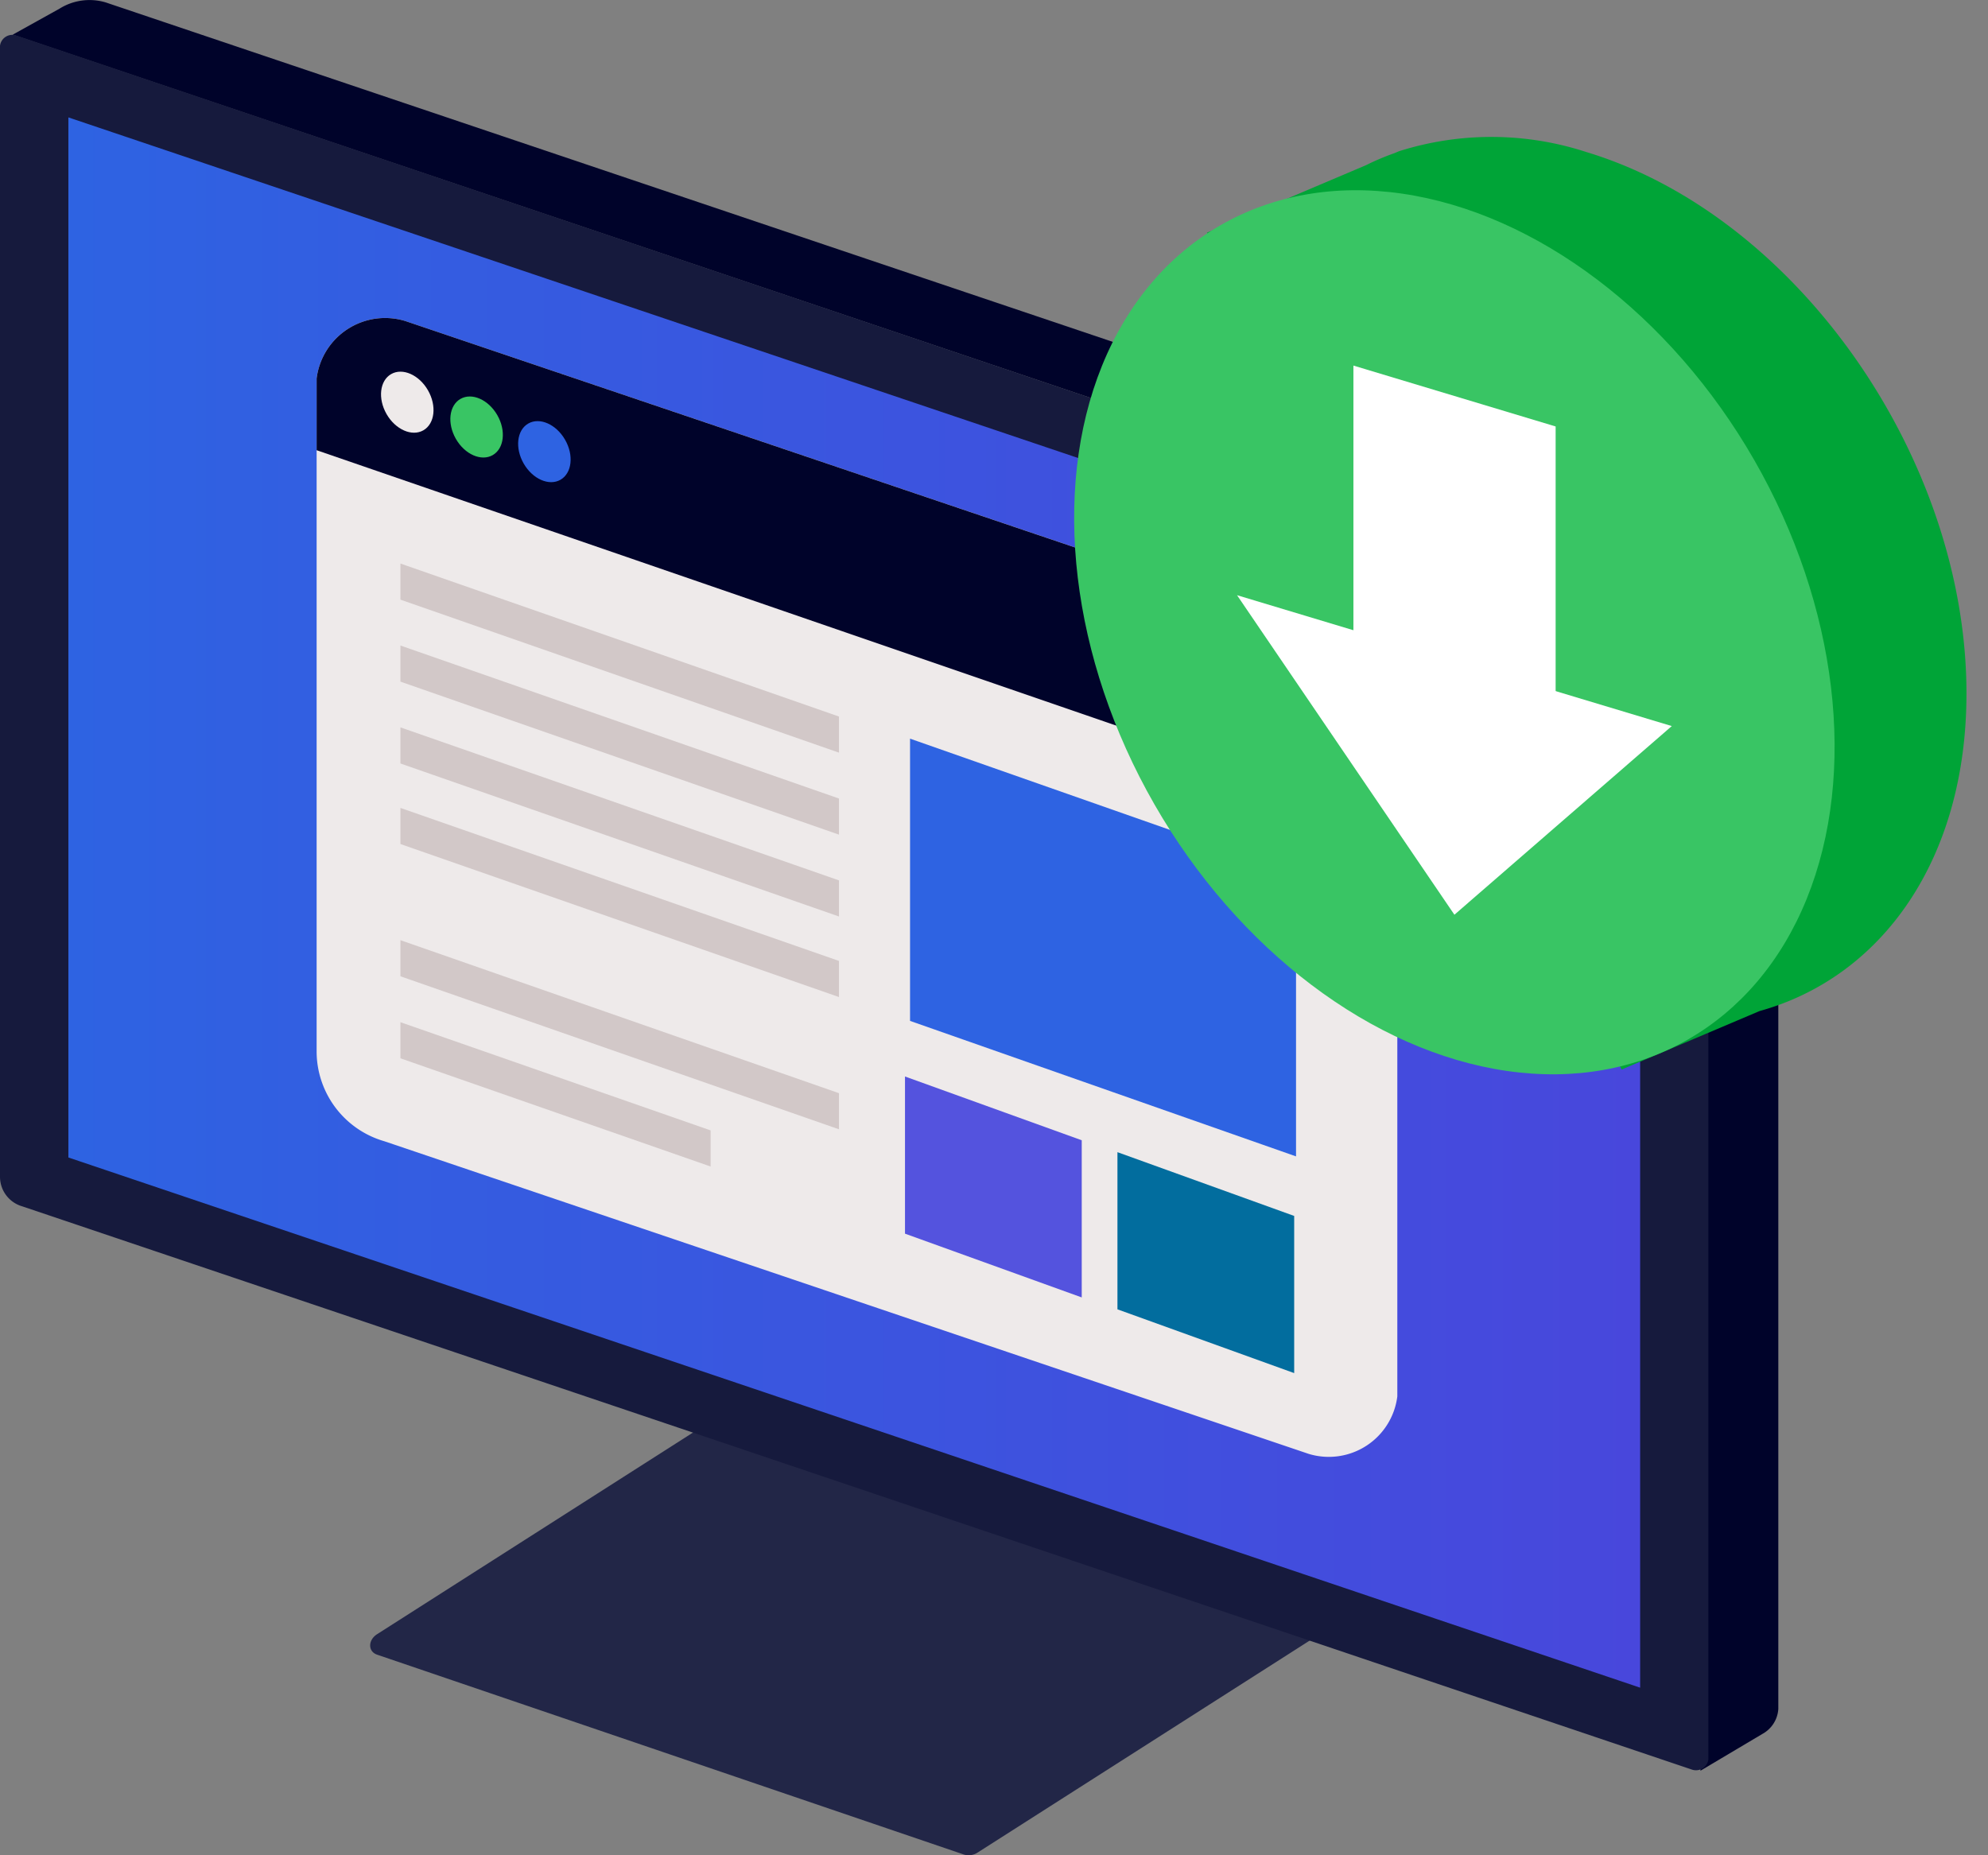
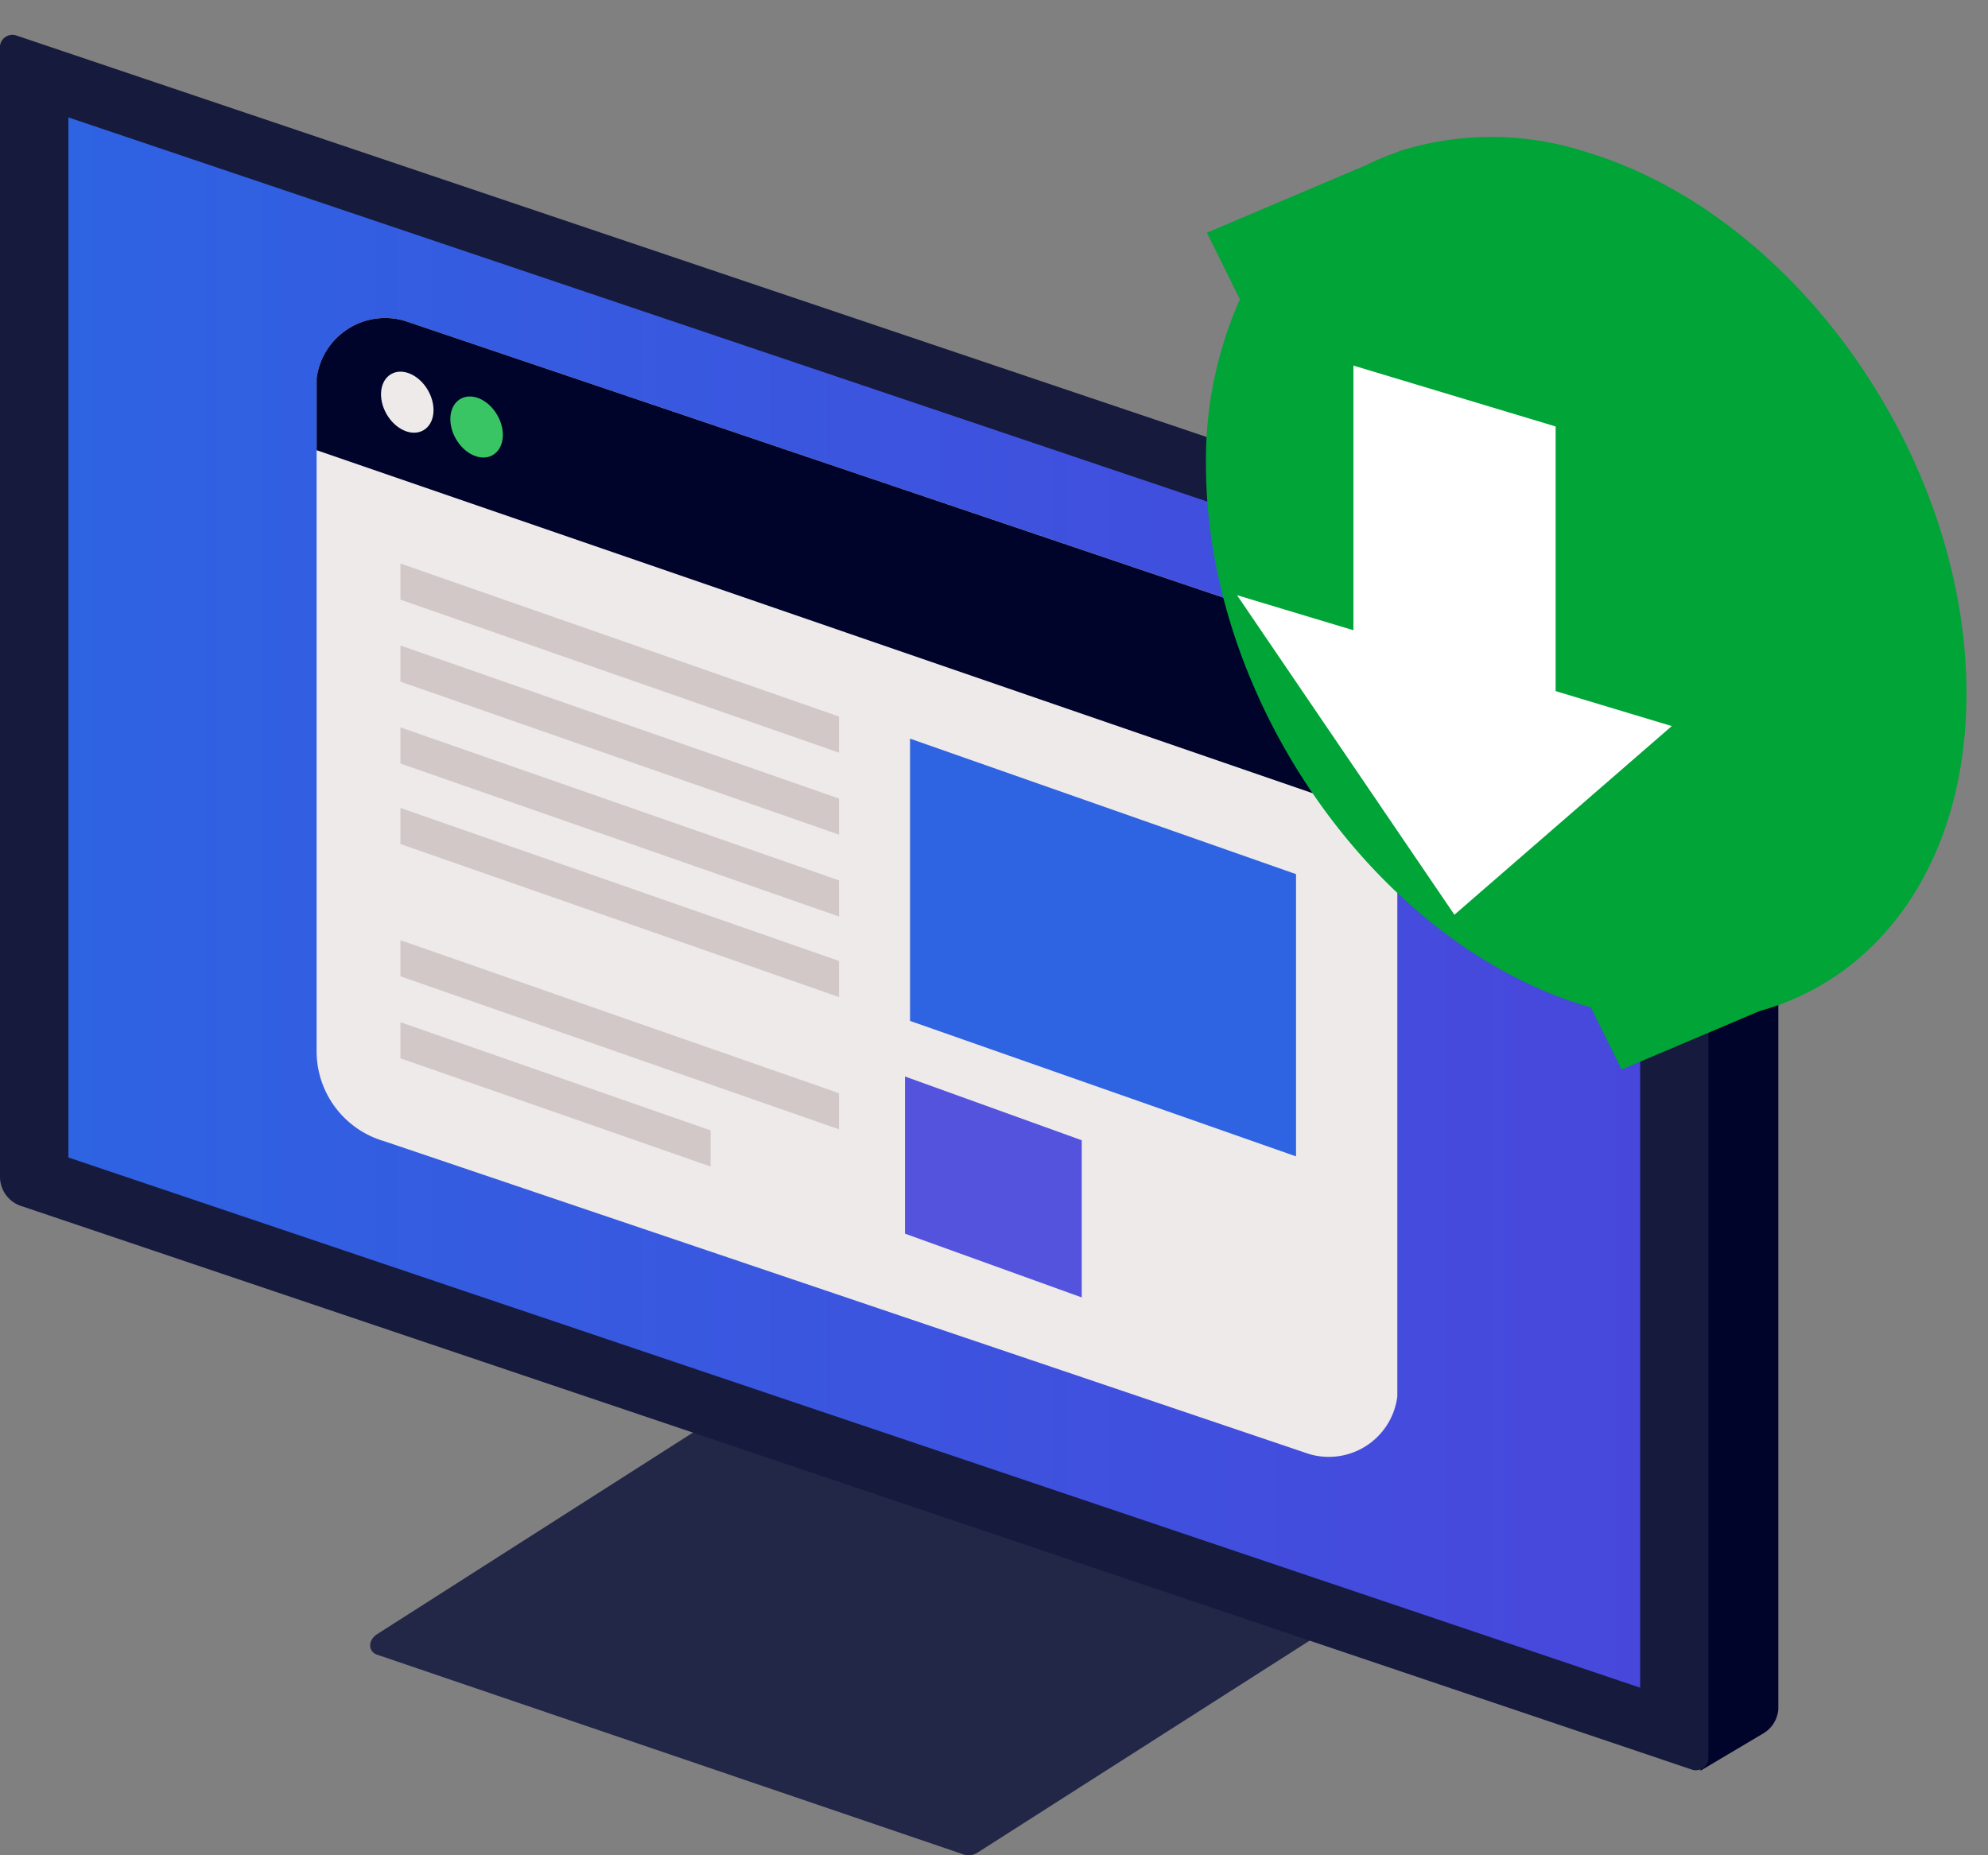
<svg xmlns="http://www.w3.org/2000/svg" width="59.447" height="55.484" viewBox="0 0 59.447 55.484">
  <rect x="0" y="0" width="59.447" height="55.484" fill="#808080" stroke="none" />
  <defs>
    <linearGradient id="a" y1="-1.728" x2="1" y2="-1.728" gradientUnits="objectBoundingBox">
      <stop offset="0" stop-color="#2e63e2" />
      <stop offset="1" stop-color="#4847dc" />
    </linearGradient>
  </defs>
  <g transform="translate(-244.782 -280.029)">
    <g transform="translate(244.782 280.029)">
      <path d="M252.065,313.563l9.964-6.361,18.379,6.261-10.385,6.63a.485.485,0,0,1-.41.061l-17.548-5.978C251.788,314.082,251.788,313.74,252.065,313.563Z" transform="translate(-240.788 -264.691)" fill="#222647" />
      <path d="M280.009,291.6v-.058a.857.857,0,0,0-.616-.818l-1.209.189v1.02l-1.611.663,1.115,34.353,1.852-1.1a.916.916,0,0,0,.476-.749V291.636A.341.341,0,0,0,280.009,291.6Z" transform="translate(-226.839 -273.994)" fill="#00032a" />
-       <path d="M245.025,281.066l1.4-.778a1.693,1.693,0,0,1,1.377-.188l49.516,16.692c.221.074.216.349-.009.483l-1.572.882Z" transform="translate(-244.645 -280.029)" fill="#00032a" />
      <path d="M244.782,281.022v33.829a.92.92,0,0,0,.665.879l49.941,16.849a.375.375,0,0,0,.48-.311V297.945a.228.228,0,0,0-.163-.216l-50.444-17.018A.374.374,0,0,0,244.782,281.022Z" transform="translate(-244.782 -279.653)" fill="#161a3d" />
      <path d="M246.089,282.273v31.105l47,15.856V298.129Z" transform="translate(-244.044 -278.762)" fill="url(#a)" />
    </g>
    <g transform="translate(254.25 289.533)">
      <path d="M250.834,287.914v20.139a2.8,2.8,0,0,0,2.024,2.677L280.5,320.08a2.065,2.065,0,0,0,2.65-1.718V298.283a2.889,2.889,0,0,0-2.085-2.758L253.484,286.2A2.065,2.065,0,0,0,250.834,287.914Z" transform="translate(-250.834 -286.104)" fill="#eeeaea" />
      <path d="M281.06,295.525,253.484,286.2a2.065,2.065,0,0,0-2.65,1.718v2.146l32.312,11.129v-2.907A2.889,2.889,0,0,0,281.06,295.525Z" transform="translate(-250.834 -286.104)" fill="#00032a" />
      <ellipse cx="0.714" cy="0.969" rx="0.714" ry="0.969" transform="translate(1.609 2.039) rotate(-29.852)" fill="#eeeaea" />
      <ellipse cx="0.714" cy="0.969" rx="0.714" ry="0.969" transform="translate(3.682 2.781) rotate(-29.852)" fill="#39c564" />
-       <ellipse cx="0.714" cy="0.969" rx="0.714" ry="0.969" transform="translate(5.709 3.518) rotate(-29.852)" fill="#2e63e2" />
      <g transform="translate(2.506 7.354)">
        <path d="M252.436,290.8v1.08l13.114,4.576v-1.08Z" transform="translate(-252.436 -290.805)" fill="#d2c8c8" />
      </g>
      <g transform="translate(2.506 9.801)">
        <path d="M252.436,292.369v1.08l13.114,4.576v-1.08Z" transform="translate(-252.436 -292.369)" fill="#d2c8c8" />
      </g>
      <g transform="translate(2.506 12.249)">
        <path d="M252.436,293.933v1.08l13.114,4.576v-1.08Z" transform="translate(-252.436 -293.933)" fill="#d2c8c8" />
      </g>
      <g transform="translate(2.506 14.658)">
        <path d="M252.436,295.473v1.08l13.114,4.576v-1.08Z" transform="translate(-252.436 -295.473)" fill="#d2c8c8" />
      </g>
      <g transform="translate(2.506 18.618)">
        <path d="M252.436,298v1.08l13.114,4.576v-1.08Z" transform="translate(-252.436 -298.005)" fill="#d2c8c8" />
      </g>
      <g transform="translate(2.506 21.066)">
        <path d="M252.436,299.569v1.08l9.275,3.236v-1.08Z" transform="translate(-252.436 -299.569)" fill="#d2c8c8" />
      </g>
      <g transform="translate(17.745 12.589)">
        <path d="M273.719,298.2l-11.542-4.052v8.441l11.542,4.052Z" transform="translate(-262.177 -294.151)" fill="#2e63e2" />
      </g>
      <g transform="translate(23.947 24.954)">
-         <path d="M271.426,303.961l-5.285-1.907v4.7l5.285,1.907Z" transform="translate(-266.141 -302.055)" fill="#026d9e" />
-       </g>
+         </g>
      <g transform="translate(17.595 22.69)">
        <path d="M267.365,302.514l-5.285-1.907v4.7l5.285,1.907Z" transform="translate(-262.081 -300.607)" fill="#5453de" />
      </g>
    </g>
    <g transform="translate(272.315 281.614)">
      <path d="M290.574,299.289c0-7.052-5.091-14.3-11.37-16.192a9.146,9.146,0,0,0-5.6-.023l0,0-.138.058a7.582,7.582,0,0,0-.851.361l-4.754,2.017.987,1.992a11.8,11.8,0,0,0-1.015,4.947c0,7.051,5.091,14.3,11.37,16.192.045.012.091.019.136.033l.923,1.863,4.124-1.749C288.056,307.77,290.574,304.242,290.574,299.289Z" transform="translate(-259.304 -280.136)" fill="#00a437" />
-       <ellipse cx="10.341" cy="14.039" rx="10.341" ry="14.039" transform="translate(0 10.295) rotate(-29.852)" fill="#39c564" />
      <g transform="translate(9.456 9.348)">
-         <path d="M281.428,295.321l-6.5,5.642-6.5-9.556Z" transform="translate(-268.426 -284.54)" fill="#fff" />
+         <path d="M281.428,295.321l-6.5,5.642-6.5-9.556" transform="translate(-268.426 -284.54)" fill="#fff" />
        <path d="M276.7,297.85l-6.047-1.821v-9.012l6.047,1.821Z" transform="translate(-267.171 -287.017)" fill="#fff" />
      </g>
    </g>
  </g>
</svg>